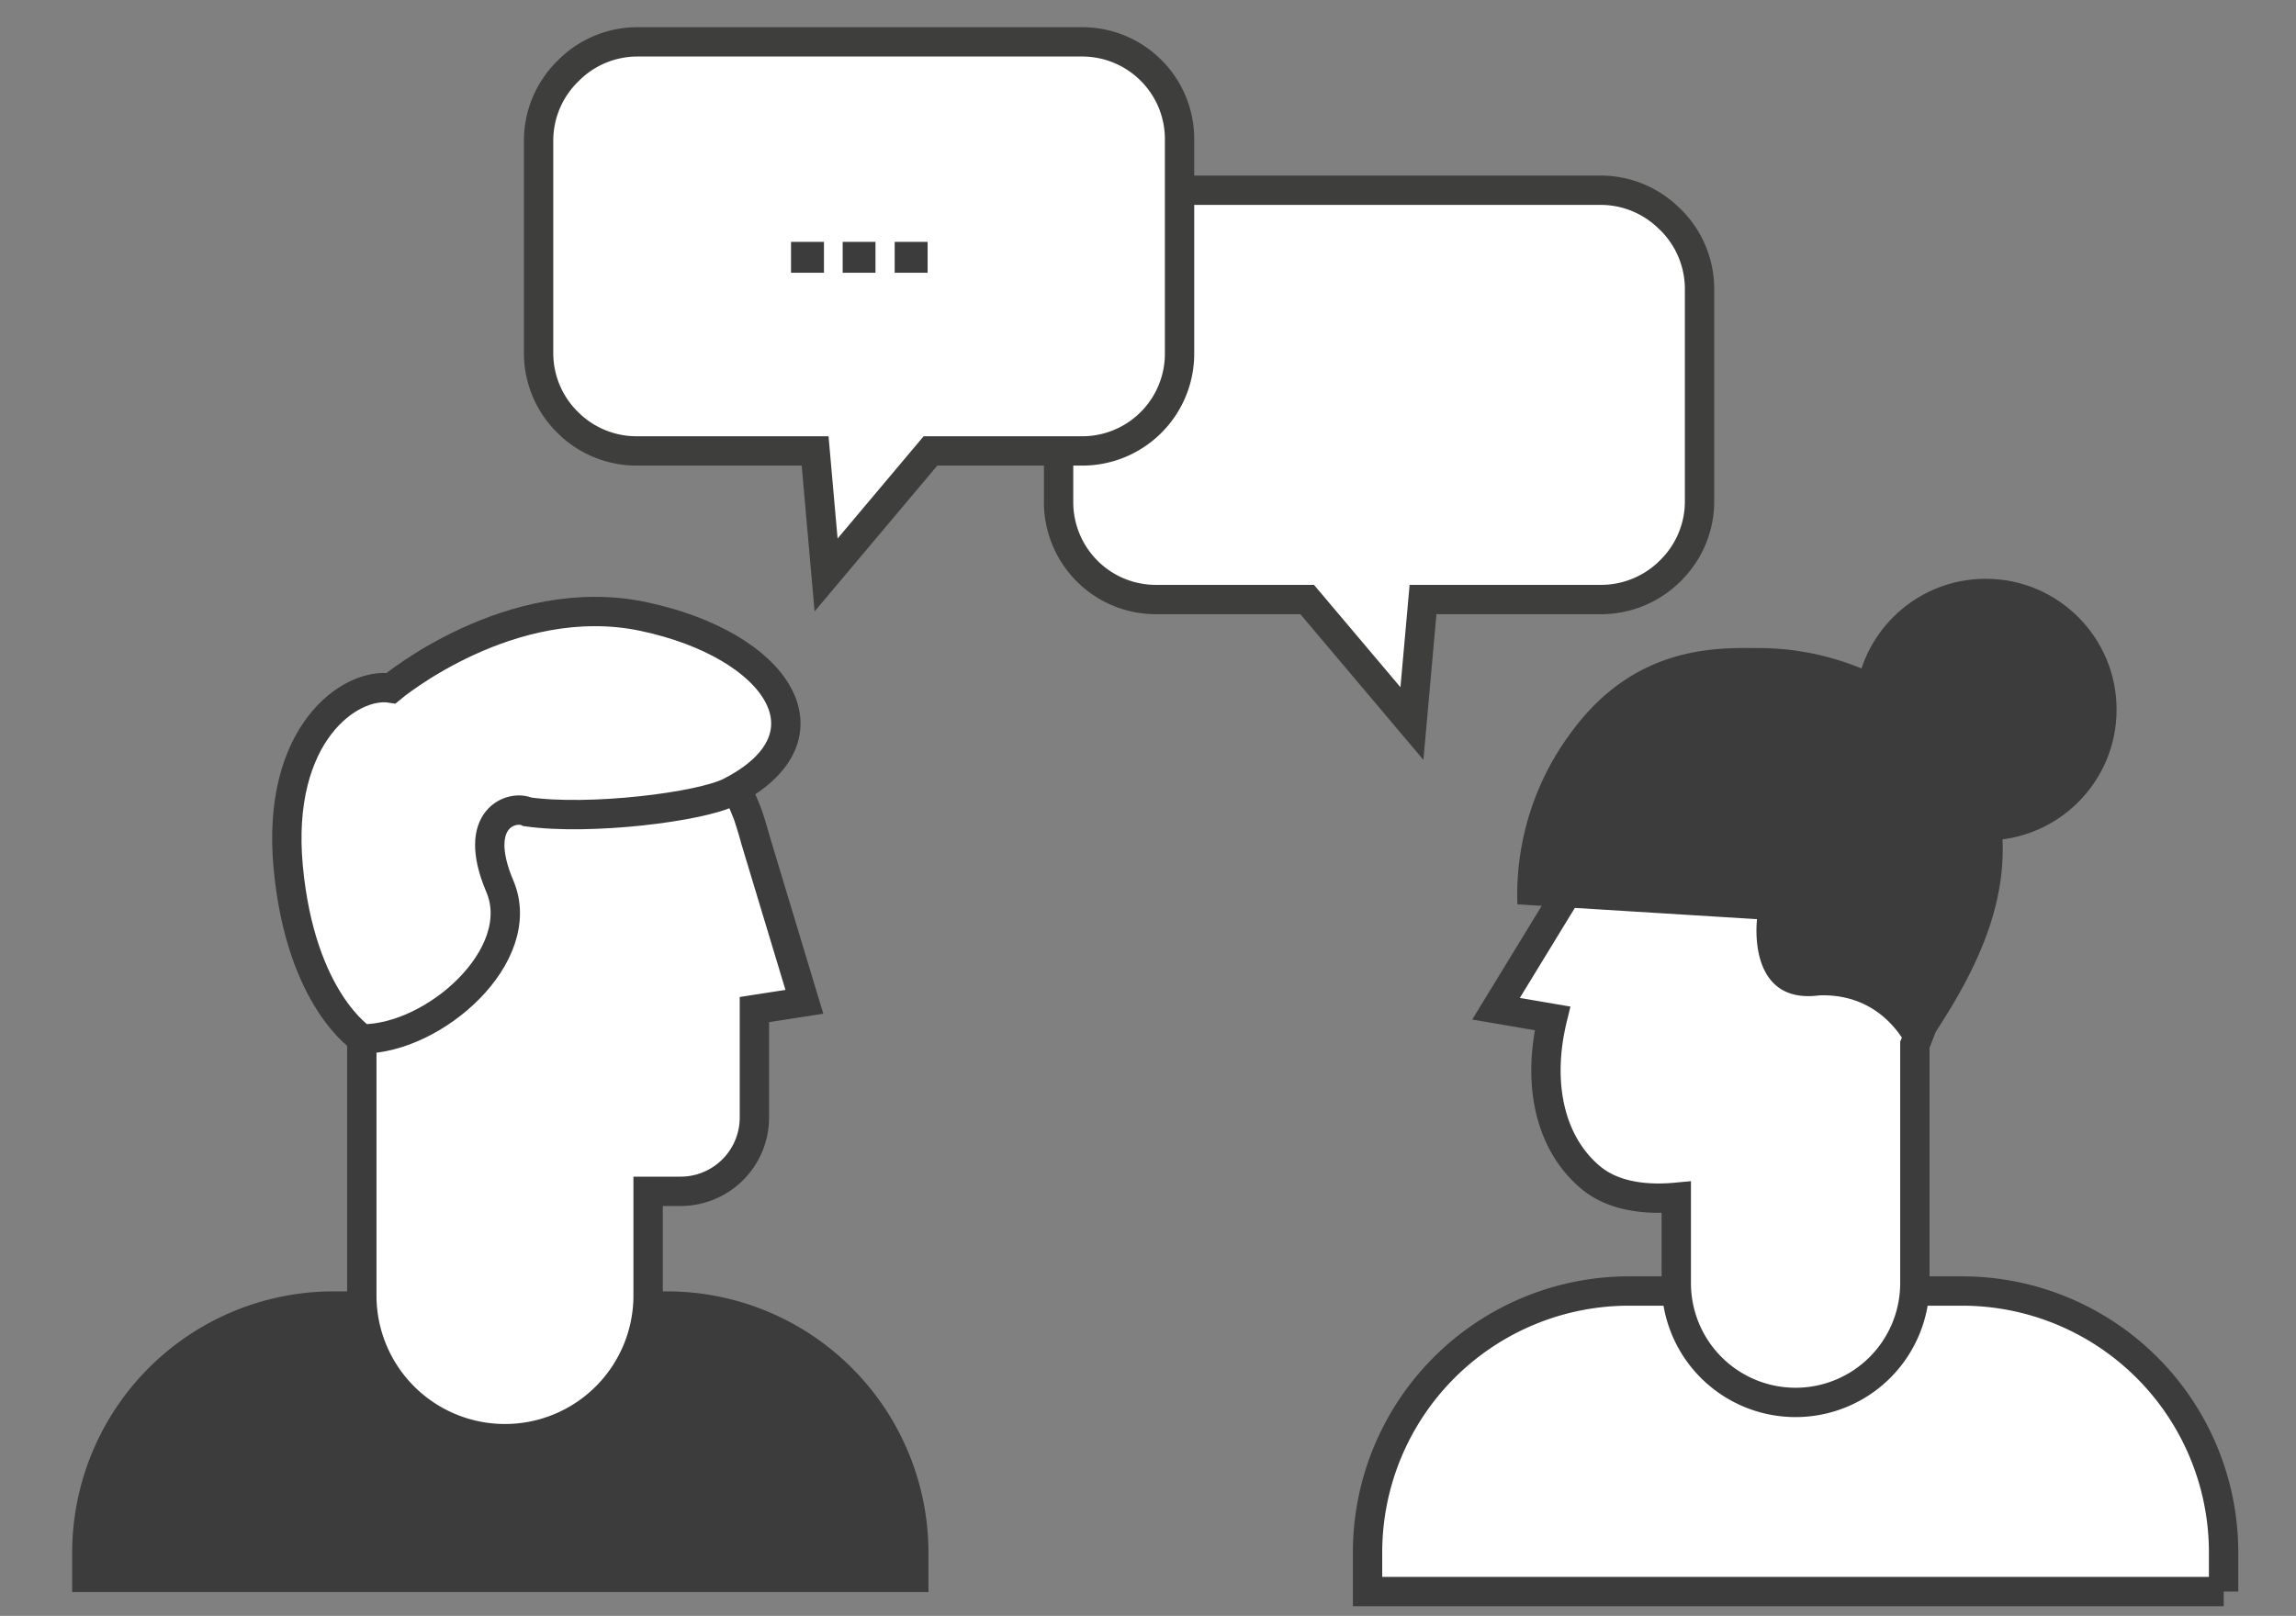
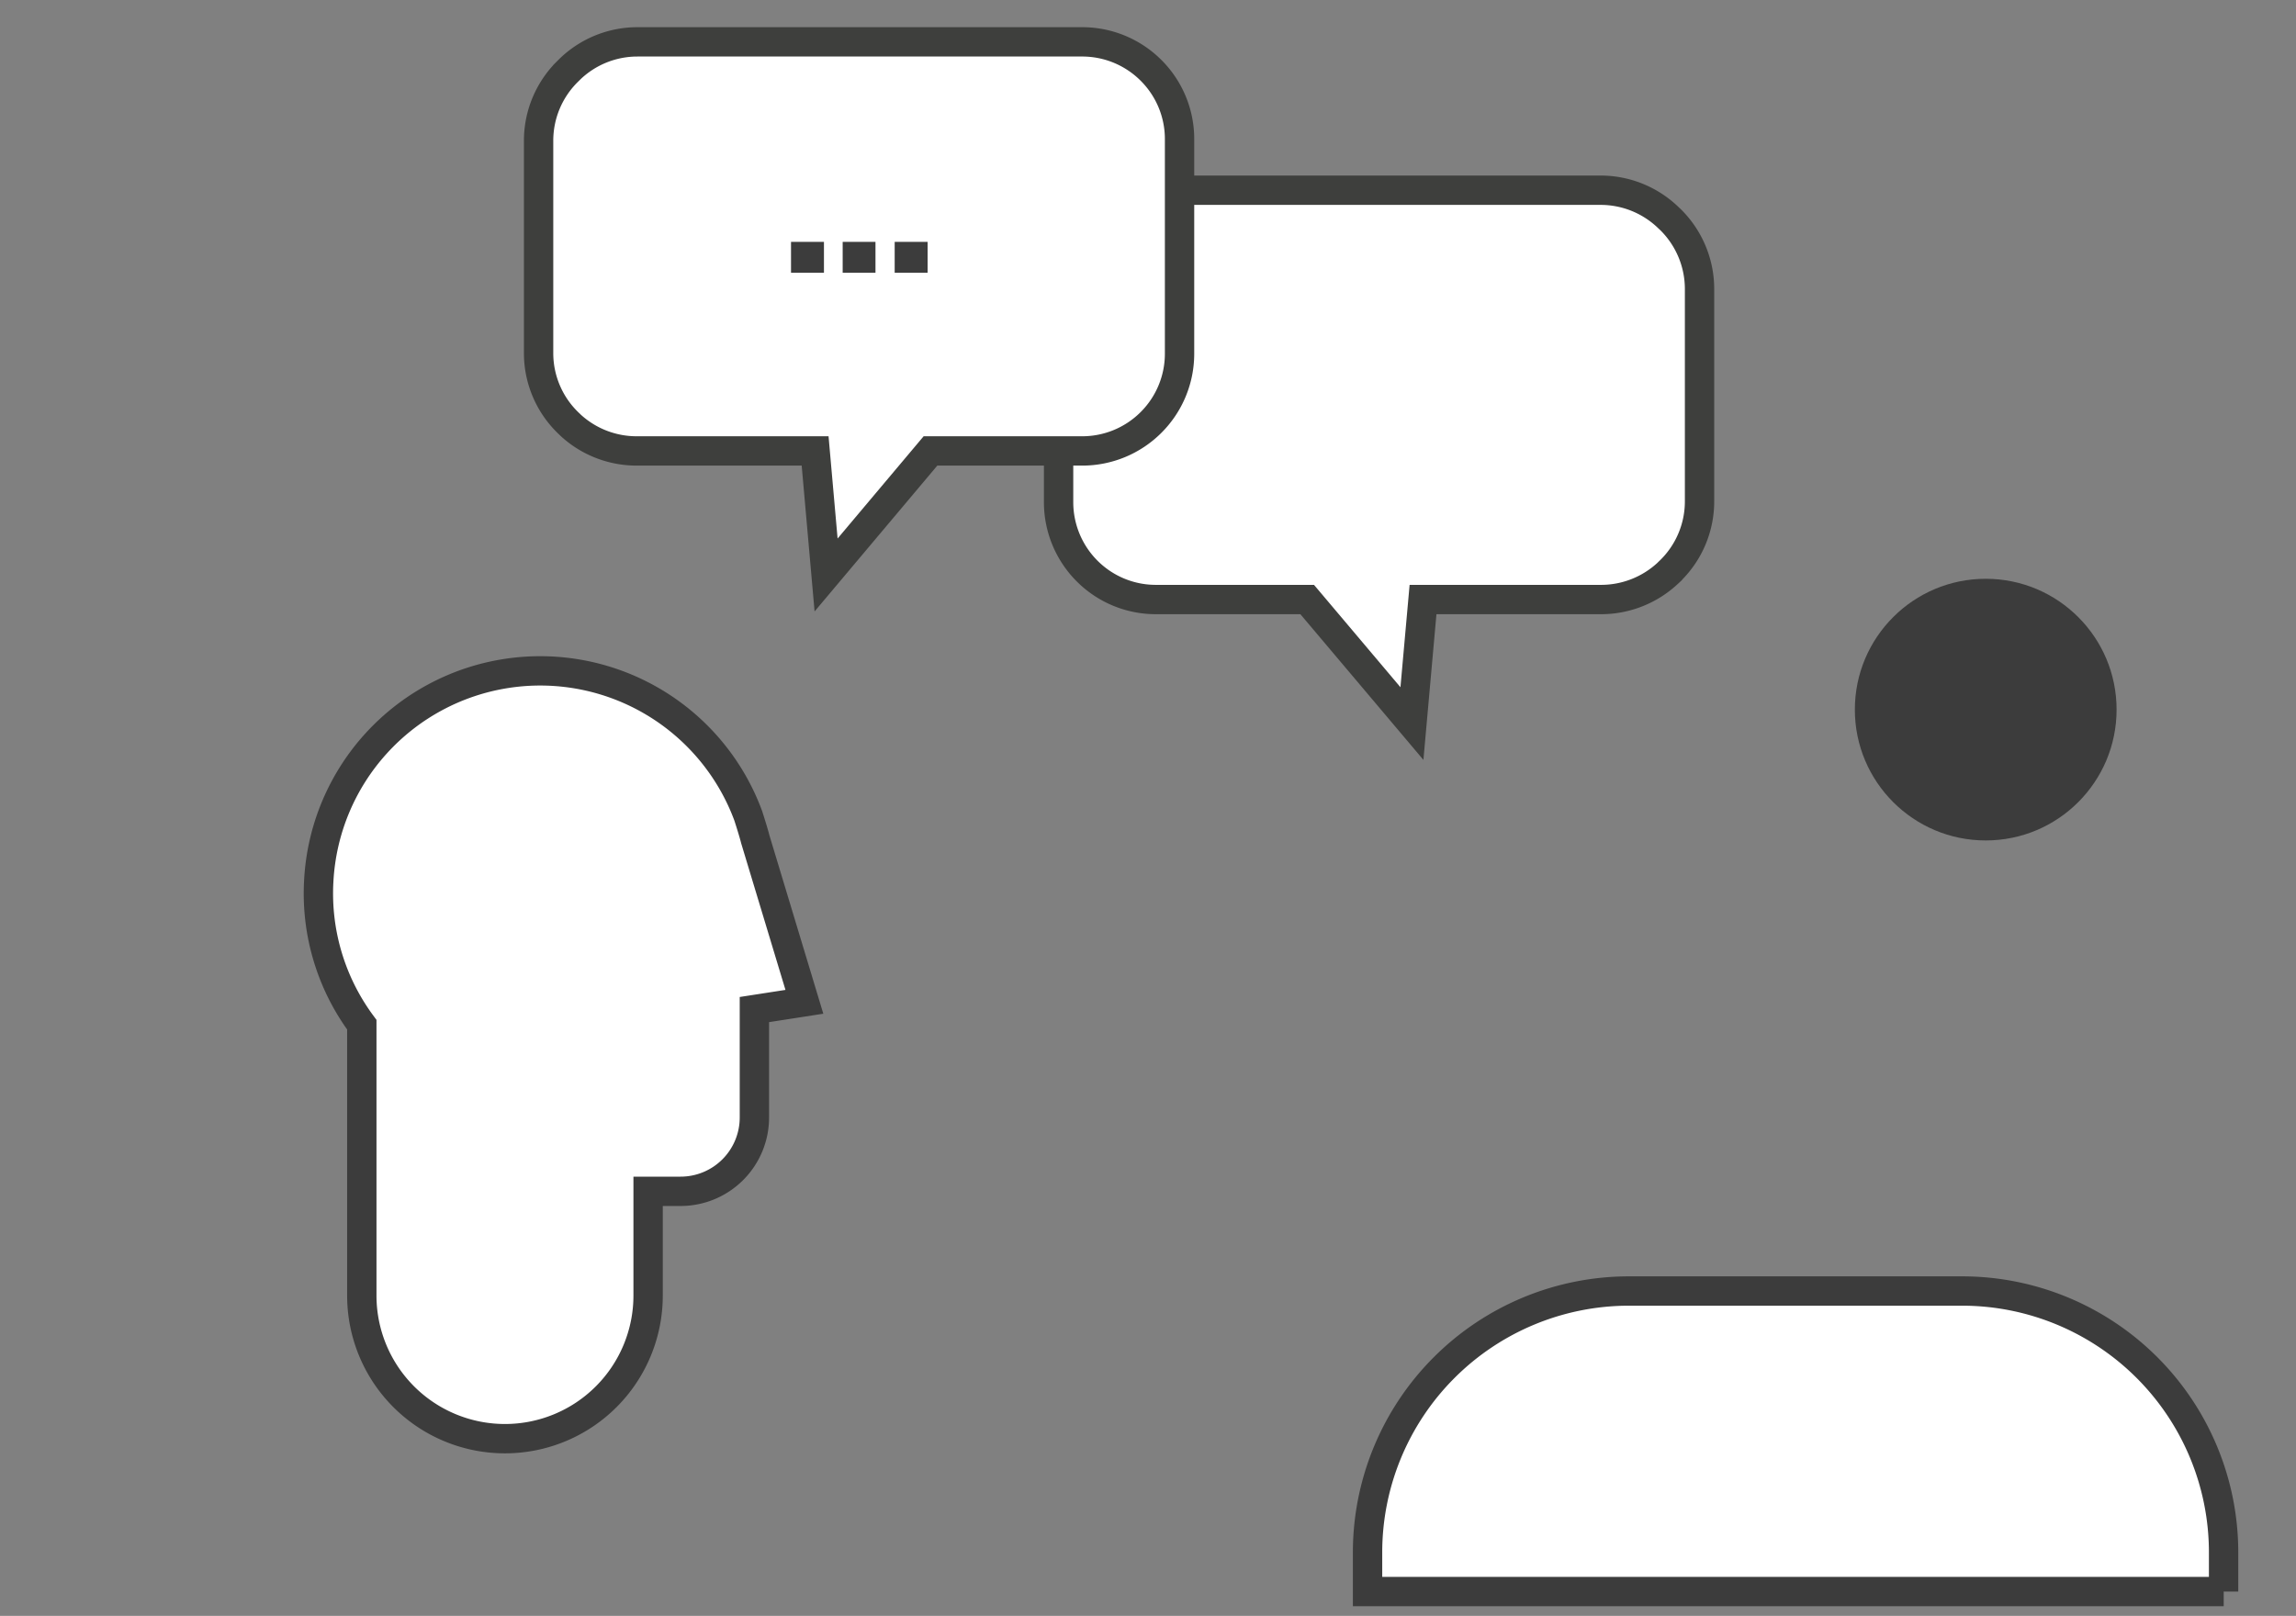
<svg xmlns="http://www.w3.org/2000/svg" viewBox="0 0 192.47 135.49">
  <rect x="0" y="0" width="192.47" height="135.49" fill="#808080" stroke="none" />
  <defs>
    <style>.cls-1{fill:#3c3c3c;}.cls-2,.cls-3{fill:#fff;stroke-miterlimit:10;stroke-width:2.46px;}.cls-2{stroke:#3c3c3c;}.cls-3{stroke:#3e3f3d;}</style>
  </defs>
  <title>objetivos</title>
  <g id="OBJETIVOS">
    <g id="Layer_71" data-name="Layer 71">
-       <path class="cls-1" d="M6.05,108.28H77.83a0,0,0,0,1,0,0v3.28A21.92,21.92,0,0,1,55.9,133.49H28A21.92,21.92,0,0,1,6.05,111.57v-3.28A0,0,0,0,1,6.05,108.28Z" transform="translate(83.88 241.77) rotate(180)" />
      <path class="cls-2" d="M26.72,73.88a18.59,18.59,0,0,1,36-5.49h0s.43,1.32.6,2L67.43,84l-4.19.65v9.05a6.19,6.19,0,0,1-6.19,6.19H54.33v8.74a12,12,0,0,1-12,12h0a12,12,0,0,1-12-12V85.92h0A18.46,18.46,0,0,1,26.72,73.88Z" />
-       <path class="cls-2" d="M61.21,66.4c-2.49,1.27-11.76,2.41-17,1.67-1.19-.59-4.77.45-2.31,6.24s-5.5,12.82-11.54,12.8c0,0-5.16-3.25-6.2-14.41s5.2-15.54,8.62-15c0,0,10-8.38,21.19-6S70.3,61.75,61.21,66.4Z" />
      <path class="cls-2" d="M114.64,108.24h71.77a0,0,0,0,1,0,0v3.28a21.92,21.92,0,0,1-21.92,21.92H136.57a21.92,21.92,0,0,1-21.92-21.92v-3.28A0,0,0,0,1,114.64,108.24Z" transform="translate(301.05 241.69) rotate(180)" />
-       <path class="cls-2" d="M149.32,64.34a15.66,15.66,0,0,0-16.07,7.41h0l-.09.14-.09.15-7.66,12.54,4.73.81c-1.3,5.35-.29,10.41,3.2,13.34,1.74,1.46,4.31,1.93,7.18,1.66v7.2a10,10,0,0,0,10,10h0a10,10,0,0,0,10-10v-20a22.33,22.33,0,0,0,1.54-5.21A15.64,15.64,0,0,0,149.32,64.34Z" />
-       <path class="cls-1" d="M131.7,61.42c5.21-7.14,11.84-7.12,15.47-7.08a22.64,22.64,0,0,1,14,4.66,19.66,19.66,0,0,1,6.06,7.63c0,.07.07.15.11.22s.09.3.13.44c1.57,7.32-1.52,13.71-5.56,19.77l-1.4,2.11s-1.73-5.91-8-5.71c-6.14.81-5.22-6.39-5.22-6.39L127.2,75.83A22.78,22.78,0,0,1,131.7,61.42Z" />
      <circle class="cls-1" cx="166.46" cy="59.5" r="10.97" />
      <path class="cls-3" d="M134.22,50.27H119.29l-.93,10.4-8.78-10.4H96.89a8.14,8.14,0,0,1-5.76-2.39h0a8.17,8.17,0,0,1-2.39-5.77v-18a8.2,8.2,0,0,1,2.33-5.72l.05,0a8.15,8.15,0,0,1,5.82-2.44h37.24a8.17,8.17,0,0,1,5.72,2.34l.13.12a8.17,8.17,0,0,1,2.44,5.82V42a8.13,8.13,0,0,1-2.6,6l-.09.09A8.2,8.2,0,0,1,134.22,50.27Z" />
      <path class="cls-3" d="M53.4,37.81H68.33l.92,10.4L78,37.81H90.72a8.15,8.15,0,0,0,5.77-2.39h0a8.14,8.14,0,0,0,2.39-5.76v-18a8.12,8.12,0,0,0-2.34-5.71l0,0a8.15,8.15,0,0,0-5.82-2.44H53.43a8.14,8.14,0,0,0-5.71,2.34l-.13.13a8.15,8.15,0,0,0-2.44,5.82V29.57a8.13,8.13,0,0,0,2.6,6l.09.09A8.17,8.17,0,0,0,53.4,37.81Z" />
      <path class="cls-1" d="M66.31,20.28h2.76v2.59H66.31Z" />
      <path class="cls-1" d="M70.64,20.28h2.75v2.59H70.64Z" />
      <path class="cls-1" d="M75,20.28h2.76v2.59H75Z" />
    </g>
  </g>
</svg>